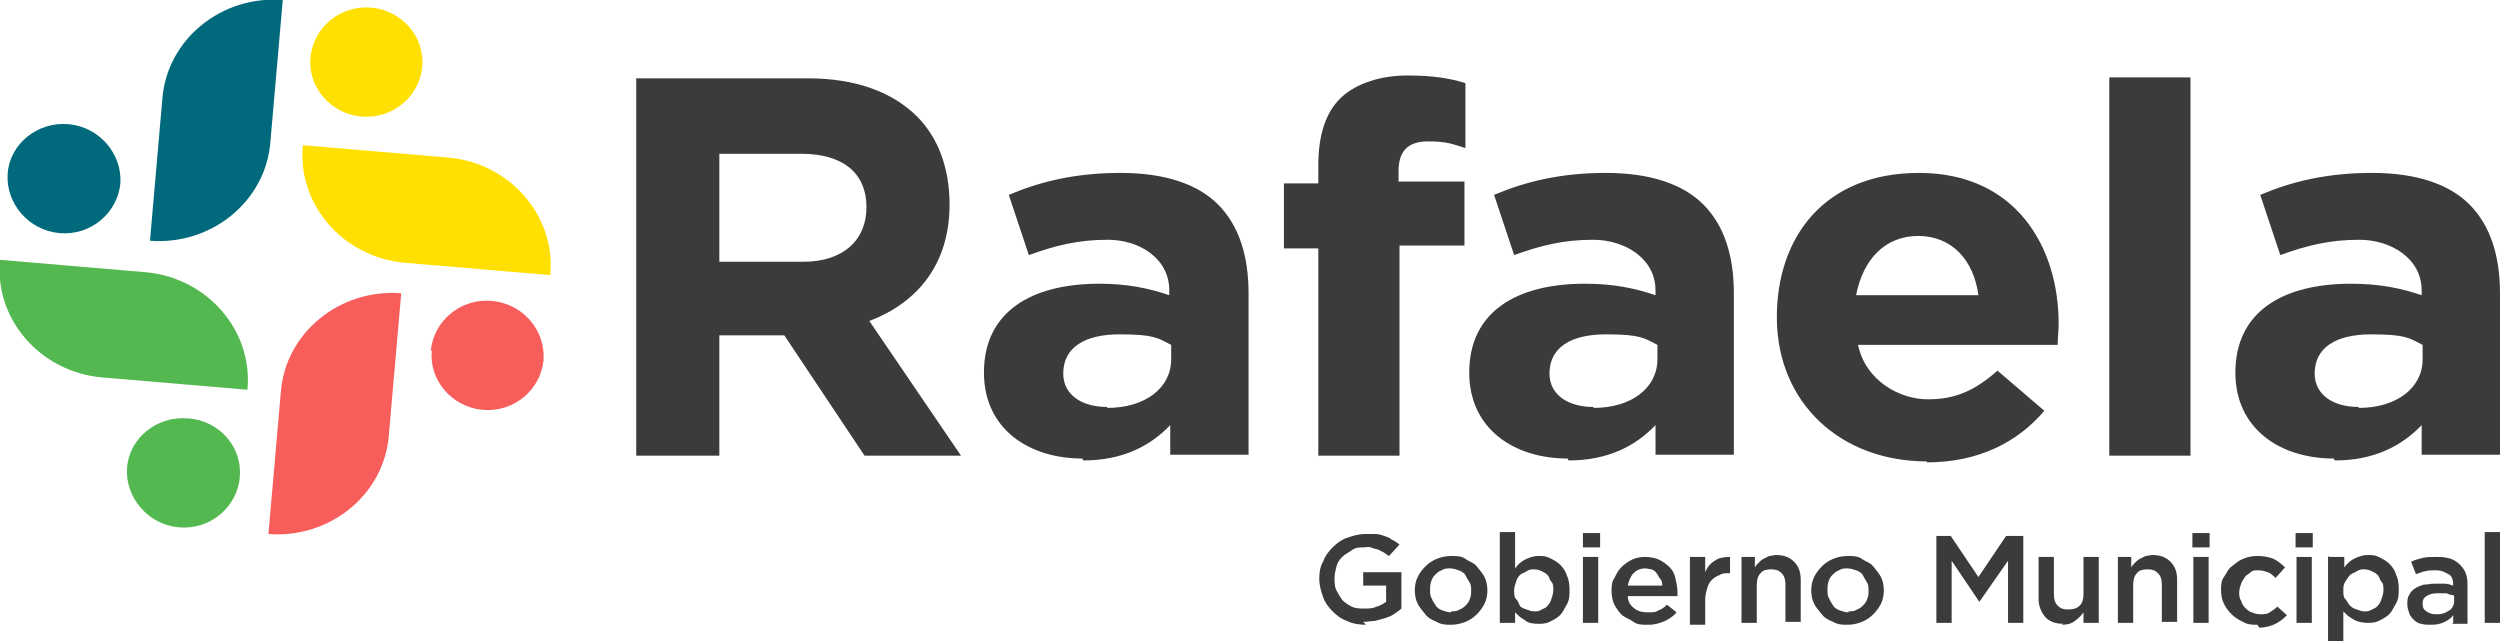
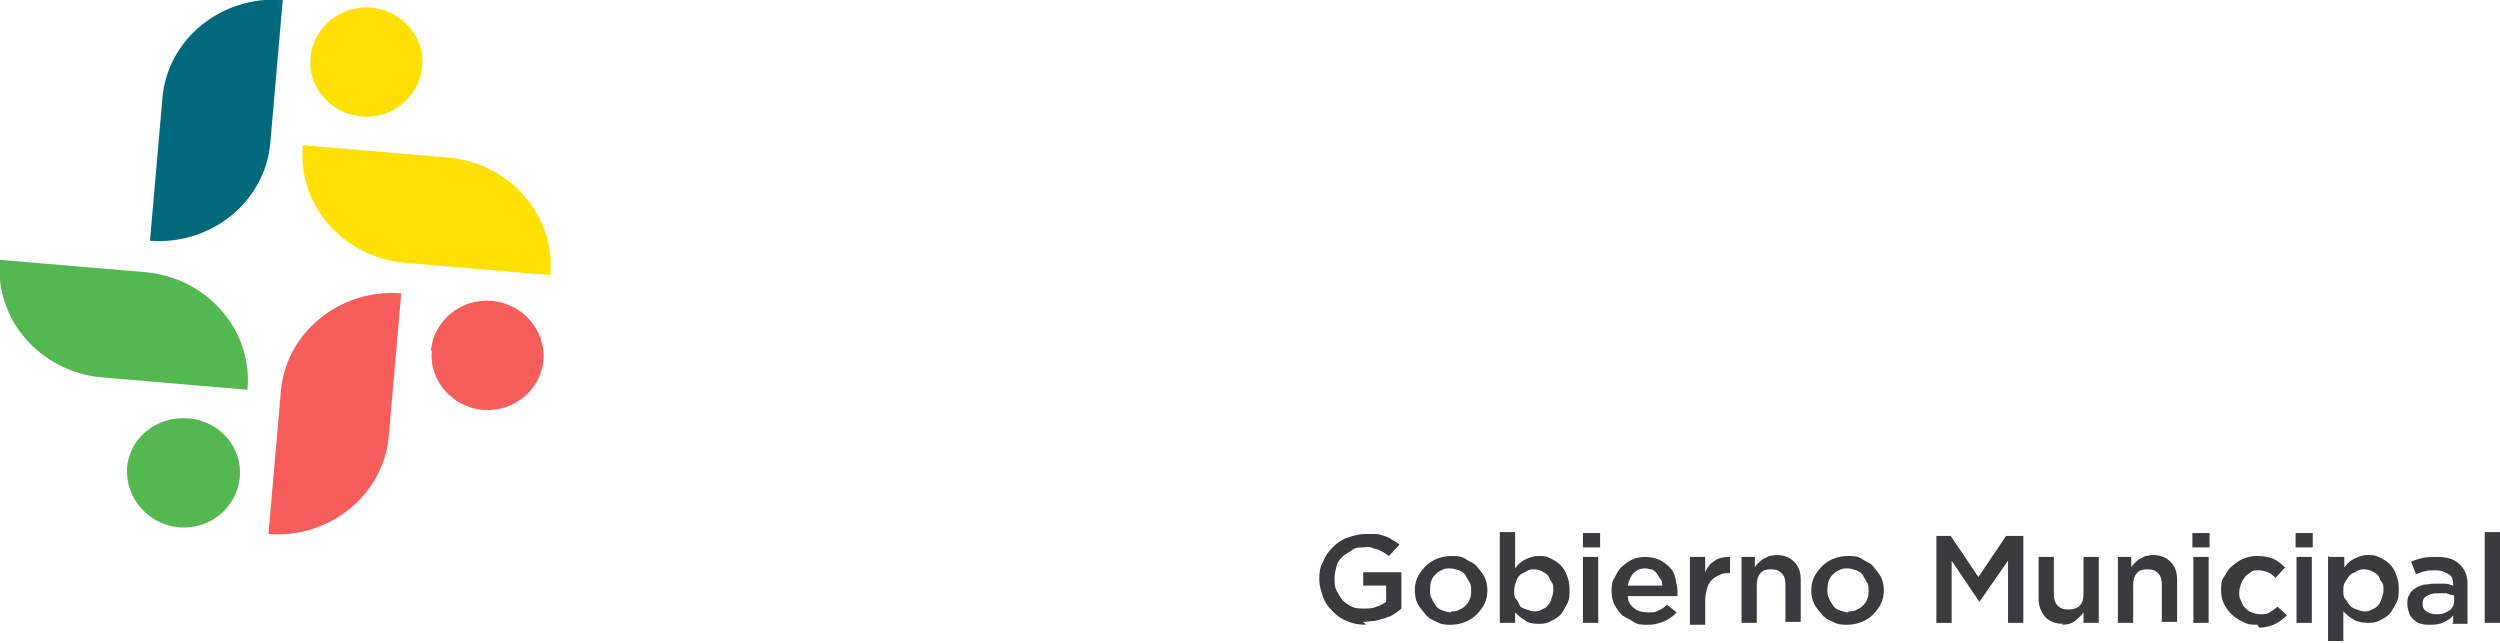
<svg xmlns="http://www.w3.org/2000/svg" id="b" viewBox="0 0 261.7 67.3">
  <g id="c">
-     <path d="M75.3,27.4v-11.3h8.6c4.2,0,6.8,1.9,6.8,5.6h0c0,3.4-2.4,5.7-6.6,5.7h-8.8ZM66.6,47.7h8.7v-12.6h6.8l8.4,12.6h10.1l-9.6-14.1c5-1.9,8.4-5.9,8.4-12.2h0c0-3.8-1.2-7-3.4-9.2-2.6-2.6-6.5-4-11.4-4h-18v39.5h0Z" style="fill:#393b3c;" />
-     <path d="M246.9,42.6c-2.7,0-4.6-1.3-4.6-3.5h0c0-2.7,2.2-4.1,5.9-4.1s4,.4,5.4,1.1v1.5c0,3-2.7,5.1-6.7,5.1M244.4,48.2c4.1,0,7-1.5,9.1-3.7v3.1h8.2v-16.9c0-3.9-1-7.1-3.2-9.3-2.1-2.1-5.5-3.3-10.2-3.3s-8.4.9-11.7,2.3l2.1,6.3c2.8-1,5.1-1.6,8.3-1.6s6.5,1.9,6.5,5.3v.5c-2.1-.7-4.3-1.2-7.4-1.2-7.1,0-12.1,2.9-12.1,9.3h0c0,5.9,4.7,9,10.3,9h0ZM220.8,47.7h8.5V8.1h-8.5v39.6ZM194.3,30.9c.7-3.7,3-6.2,6.5-6.2s5.8,2.5,6.3,6.2h-12.9,0ZM201.7,48.4c5.4,0,9.5-2.1,12.3-5.4l-4.9-4.2c-2.4,2.1-4.4,3-7.3,3s-6.5-1.9-7.3-5.7h20.9c0-.8.1-1.5.1-2.2,0-8.2-4.6-15.8-14.6-15.8s-14.9,6.8-14.9,15.1h0c0,9,6.7,15.1,15.7,15.1h0ZM166.8,42.6c-2.7,0-4.6-1.3-4.6-3.5h0c0-2.7,2.2-4.1,5.9-4.1s4,.4,5.4,1.1v1.5c0,3-2.7,5.1-6.7,5.1h0ZM164.2,48.2c4.1,0,7-1.5,9.1-3.7v3.1h8.2v-16.9c0-3.9-1-7.1-3.2-9.3-2.1-2.1-5.5-3.3-10.2-3.3s-8.4.9-11.7,2.3l2.1,6.3c2.8-1,5.1-1.6,8.3-1.6s6.5,1.9,6.5,5.3v.5c-2.1-.7-4.3-1.2-7.4-1.2-7.1,0-12.1,2.9-12.1,9.3h0c0,5.9,4.7,9,10.3,9h0ZM138,47.7h8.5v-22h6.8v-6.7h-6.9v-1.1c0-2.2,1.1-3.1,3.1-3.1s2.6.3,3.9.7v-6.8c-1.6-.5-3.4-.8-6.1-.8s-5.3.8-6.9,2.3c-1.6,1.5-2.4,3.9-2.4,7.1v1.9h-3.6v6.8h3.6v22h0ZM115.9,42.6c-2.7,0-4.6-1.3-4.6-3.5h0c0-2.7,2.2-4.1,5.9-4.1s4,.4,5.4,1.1v1.5c0,3-2.7,5.1-6.7,5.1h0ZM113.4,48.2c4.1,0,7-1.5,9.1-3.7v3.1h8.2v-16.9c0-3.9-1-7.1-3.2-9.3-2.1-2.1-5.5-3.3-10.2-3.3s-8.4.9-11.7,2.3l2.1,6.3c2.8-1,5.1-1.6,8.3-1.6s6.4,1.9,6.4,5.3v.5c-2.1-.7-4.3-1.2-7.3-1.2-7.1,0-12.1,2.9-12.1,9.3h0c0,5.9,4.7,9,10.3,9h0Z" style="fill:#393b3c;" />
    <path d="M260.1,55.7h1.6v9.5h-1.6v-9.5ZM256.8,65.2v-.8c-.2.3-.5.5-.9.7s-.8.3-1.4.3-.7,0-1-.1c-.3,0-.6-.2-.8-.4-.2-.2-.4-.4-.5-.7s-.2-.6-.2-.9h0c0-.4,0-.8.2-1,.1-.3.3-.5.6-.7s.6-.3.9-.4c.4,0,.7-.1,1.1-.1s.8,0,1.1,0c.3,0,.6.1.9.2h0c0-.6-.1-1-.5-1.2s-.7-.4-1.3-.4-.8,0-1.1.1c-.3,0-.6.2-1,.3l-.5-1.3c.4-.2.8-.3,1.2-.4.4-.1.9-.1,1.5-.1,1.1,0,1.8.2,2.4.8s.8,1.2.8,2.1v4.1h-1.6,0ZM256.8,62.3c-.2,0-.5-.1-.7-.2-.3,0-.6,0-.9,0-.5,0-.9.1-1.2.3-.3.2-.4.4-.4.8h0c0,.4.1.6.4.8.3.2.6.3,1,.3s.5,0,.8-.1.4-.2.6-.3c.2-.1.3-.3.4-.5s.1-.4.1-.6v-.4h0ZM243.8,58.3h1.6v1.1c.3-.4.6-.7,1-.9.4-.2.9-.4,1.4-.4s.8,0,1.2.2c.4.2.8.4,1.1.7s.6.7.7,1.1c.2.4.3.9.3,1.5h0c0,.6,0,1.1-.3,1.6s-.4.8-.7,1.1-.7.5-1.1.7-.8.2-1.2.2-1.1-.1-1.5-.4c-.4-.2-.7-.5-1-.8v3.1h-1.6v-8.9h0ZM247.5,64c.3,0,.5,0,.8-.2.2-.1.5-.2.6-.4.2-.2.3-.4.4-.7.1-.3.2-.6.2-.9h0c0-.4,0-.7-.2-.9s-.2-.5-.4-.7c-.2-.2-.4-.3-.6-.4s-.5-.2-.8-.2-.5,0-.8.2-.5.2-.7.4-.3.4-.5.7-.2.6-.2.9h0c0,.4,0,.7.2.9s.3.5.5.7.4.3.7.4.5.2.8.2ZM240.3,55.8h1.8v1.5h-1.8v-1.5ZM240.4,58.3h1.6v6.9h-1.6v-6.9ZM236.3,65.4c-.5,0-1,0-1.5-.3-.4-.2-.8-.4-1.2-.8s-.6-.7-.8-1.1c-.2-.4-.3-.9-.3-1.4h0c0-.5,0-1,.3-1.4s.4-.8.8-1.1.7-.6,1.2-.8.9-.3,1.5-.3,1.2.1,1.7.3c.4.2.8.5,1.2.9l-1,1.1c-.2-.2-.5-.5-.8-.6s-.6-.2-1-.2-.6,0-.8.2-.5.3-.6.5-.3.4-.4.7-.2.6-.2.9h0c0,.3,0,.6.2.9.1.3.2.5.4.7.2.2.4.4.7.5s.5.2.9.2.7,0,1-.2c.3-.2.6-.4.8-.6l1,.9c-.4.4-.8.7-1.2.9s-1,.4-1.7.4h0ZM229.5,55.8h1.8v1.5h-1.8v-1.5ZM229.6,58.3h1.6v6.9h-1.6v-6.9ZM221.5,58.3h1.6v1.1c.1-.2.2-.3.4-.5.1-.1.3-.3.5-.4s.4-.2.6-.3c.2,0,.5-.1.7-.1.8,0,1.4.2,1.9.7s.7,1.1.7,1.9v4.4h-1.6v-3.9c0-.5-.1-.9-.4-1.2-.3-.3-.6-.4-1.1-.4s-.9.1-1.1.4c-.3.3-.4.7-.4,1.3v3.9h-1.6v-6.9h0ZM216,65.3c-.8,0-1.4-.2-1.9-.7-.4-.5-.7-1.1-.7-1.9v-4.4h1.6v3.9c0,.5.1.9.4,1.2.3.3.6.4,1.1.4s.9-.1,1.2-.4c.3-.3.4-.7.4-1.2v-3.9h1.6v6.9h-1.6v-1.1c-.2.3-.5.6-.9.9s-.8.4-1.4.4h0ZM202.4,56.1h1.8l2.9,4.3,2.9-4.3h1.8v9.1h-1.6v-6.5l-3,4.3h0l-2.9-4.3v6.5h-1.6v-9.1h0ZM193.4,65.4c-.5,0-1,0-1.5-.3-.5-.2-.9-.4-1.2-.8s-.6-.7-.8-1.1-.3-.9-.3-1.4h0c0-.5.1-1,.3-1.4s.5-.8.8-1.1c.3-.3.7-.6,1.2-.8s1-.3,1.5-.3,1.1,0,1.5.3.9.4,1.2.8.6.7.8,1.1.3.9.3,1.4h0c0,.5-.1,1-.3,1.4-.2.4-.5.8-.8,1.1-.3.3-.7.6-1.2.8-.5.2-1,.3-1.5.3h0ZM193.5,64c.3,0,.6,0,.9-.2.3-.1.5-.3.7-.5.2-.2.3-.4.4-.7.1-.3.1-.5.1-.8h0c0-.3,0-.6-.2-.9s-.3-.5-.4-.7-.4-.4-.7-.5c-.3-.1-.6-.2-.9-.2s-.6,0-.9.2c-.3.1-.5.3-.7.5-.2.2-.3.4-.4.7s-.1.6-.1.9h0c0,.3,0,.6.2.9.1.3.3.5.4.7s.4.4.7.5c.3.1.6.2.9.2h0ZM182.1,58.3h1.6v1.1c.1-.2.2-.3.4-.5.1-.1.3-.3.5-.4s.4-.2.6-.3c.2,0,.5-.1.7-.1.8,0,1.4.2,1.9.7s.7,1.1.7,1.9v4.4h-1.6v-3.9c0-.5-.1-.9-.4-1.2-.3-.3-.6-.4-1.1-.4s-.9.1-1.1.4c-.3.3-.4.7-.4,1.3v3.9h-1.6v-6.9h0ZM176.9,58.3h1.6v1.6c.2-.5.5-.9,1-1.2.4-.3.9-.4,1.6-.4v1.7h-.1c-.4,0-.7,0-1,.2-.3.1-.6.3-.8.5-.2.2-.4.5-.5.9s-.2.7-.2,1.2v2.6h-1.6v-6.9h0ZM172.4,65.4c-.5,0-1,0-1.4-.3s-.8-.4-1.2-.7c-.3-.3-.6-.7-.8-1.1-.2-.4-.3-.9-.3-1.4h0c0-.5,0-1,.3-1.4.2-.4.4-.8.7-1.1.3-.3.7-.6,1.1-.8.4-.2.9-.3,1.4-.3s1.1.1,1.5.3c.4.2.8.5,1.1.8.3.3.5.7.6,1.2s.2.9.2,1.4v.2c0,0,0,.1,0,.2h-5.2c0,.6.3,1,.7,1.3.4.3.8.4,1.4.4s.8,0,1.1-.2c.3-.1.6-.3.9-.6l1,.8c-.3.4-.8.7-1.2.9-.5.2-1,.4-1.7.4h0ZM174,61.3c0-.2,0-.5-.2-.7s-.2-.4-.4-.6c-.1-.2-.3-.3-.5-.4-.2,0-.4-.1-.7-.1-.5,0-.9.2-1.2.5s-.5.8-.6,1.3h3.6ZM165.7,55.8h1.8v1.5h-1.8v-1.5ZM165.7,58.3h1.6v6.9h-1.6v-6.9ZM161,65.3c-.6,0-1.1-.1-1.4-.4-.4-.2-.7-.5-1-.8v1.1h-1.6v-9.5h1.6v3.8c.3-.4.6-.7,1-.9.4-.2.9-.4,1.4-.4s.8,0,1.2.2c.4.2.8.4,1.1.7.3.3.6.7.7,1.1.2.4.3.9.3,1.5h0c0,.6,0,1.1-.3,1.6s-.4.8-.7,1.1-.7.5-1.1.7-.8.2-1.2.2h0ZM160.6,64c.3,0,.5,0,.8-.2.2-.1.5-.2.6-.4.2-.2.3-.4.4-.7.1-.3.2-.6.2-.9h0c0-.4,0-.7-.2-.9s-.2-.5-.4-.7c-.2-.2-.4-.3-.6-.4s-.5-.2-.8-.2-.5,0-.8.2-.5.2-.7.4-.3.4-.4.7-.2.6-.2.9h0c0,.4,0,.7.2.9s.3.5.4.7.4.3.7.4.5.2.8.2ZM151.9,65.4c-.5,0-1,0-1.5-.3-.5-.2-.9-.4-1.2-.8s-.6-.7-.8-1.1-.3-.9-.3-1.4h0c0-.5.1-1,.3-1.4s.5-.8.8-1.1c.3-.3.7-.6,1.2-.8s1-.3,1.5-.3,1.1,0,1.5.3.9.4,1.2.8.6.7.8,1.1.3.9.3,1.4h0c0,.5-.1,1-.3,1.4-.2.4-.5.8-.8,1.1-.3.3-.7.6-1.2.8-.5.2-1,.3-1.5.3h0ZM151.9,64c.3,0,.6,0,.9-.2.3-.1.5-.3.7-.5.2-.2.3-.4.4-.7.1-.3.1-.5.1-.8h0c0-.3,0-.6-.2-.9s-.3-.5-.4-.7-.4-.4-.7-.5c-.3-.1-.6-.2-.9-.2s-.6,0-.9.2c-.3.1-.5.3-.7.5-.2.2-.3.4-.4.7s-.1.6-.1.9h0c0,.3,0,.6.2.9.1.3.3.5.4.7s.4.4.7.5c.3.1.6.2.9.2h0ZM143,65.4c-.7,0-1.4-.1-2-.4-.6-.2-1.1-.6-1.5-1s-.8-.9-1-1.5-.4-1.2-.4-1.9h0c0-.7.1-1.3.4-1.8.2-.6.6-1.1,1-1.5s.9-.8,1.5-1c.6-.2,1.2-.4,1.9-.4s.8,0,1.1,0c.3,0,.6.1.9.2.3.1.6.2.8.4.3.1.5.3.8.5l-1.1,1.2c-.2-.1-.4-.3-.6-.4s-.4-.2-.6-.3c-.2,0-.4-.1-.7-.2s-.5,0-.8,0c-.4,0-.8,0-1.2.3s-.7.4-1,.7-.5.6-.6,1-.2.8-.2,1.2h0c0,.5,0,.9.2,1.3s.4.7.6,1c.3.3.6.5,1,.7s.8.2,1.3.2.9,0,1.3-.2c.4-.1.7-.3,1-.5v-1.7h-2.4v-1.4h4v3.8c-.2.2-.5.4-.8.6-.3.2-.6.3-.9.4-.3.1-.7.2-1.1.3-.4,0-.8.1-1.2.1h0Z" style="fill:#393b3c;" />
    <path d="M57.6,28.8c.6-6.2-4.2-11.7-10.6-12.3l-15.3-1.3c-.6,6.2,4.2,11.7,10.6,12.3l15.3,1.3h0Z" style="fill:#ffe000;" />
    <path d="M37.8,12.2c-3.2-.3-5.6-3.1-5.3-6.2s3.1-5.5,6.4-5.2c3.2.3,5.6,3.1,5.3,6.2s-3.1,5.5-6.4,5.2" style="fill:#ffe000;" />
    <path d="M29.6,0c-6.4-.5-12.1,4.1-12.6,10.3l-1.3,14.9c6.4.5,12.1-4.1,12.6-10.3L29.6,0Z" style="fill:#00697b;" />
-     <path d="M12.6,19.2c-.3,3.1-3.1,5.5-6.4,5.2-3.2-.3-5.6-3.1-5.4-6.2s3.1-5.5,6.4-5.2c3.2.3,5.6,3.1,5.4,6.2" style="fill:#00697b;" />
    <path d="M0,27.2c-.6,6.2,4.2,11.7,10.6,12.3l15.3,1.3c.6-6.2-4.2-11.7-10.6-12.3L0,27.2Z" style="fill:#54b851;" />
    <path d="M19.8,43.8c3.2.3,5.6,3,5.3,6.2-.3,3.1-3.1,5.5-6.4,5.2-3.2-.3-5.6-3.1-5.4-6.2s3.1-5.5,6.4-5.2" style="fill:#54b851;" />
    <path d="M28.1,55.9c6.4.5,12.1-4.1,12.6-10.3l1.3-14.9c-6.4-.5-12.1,4.1-12.6,10.3l-1.3,14.9Z" style="fill:#f75d5a;" />
    <path d="M45.1,36.7c.3-3.1,3.1-5.5,6.4-5.2,3.2.3,5.6,3,5.4,6.2-.3,3.1-3.1,5.5-6.4,5.2-3.2-.3-5.6-3.1-5.3-6.2" style="fill:#f75d5a;" />
  </g>
</svg>